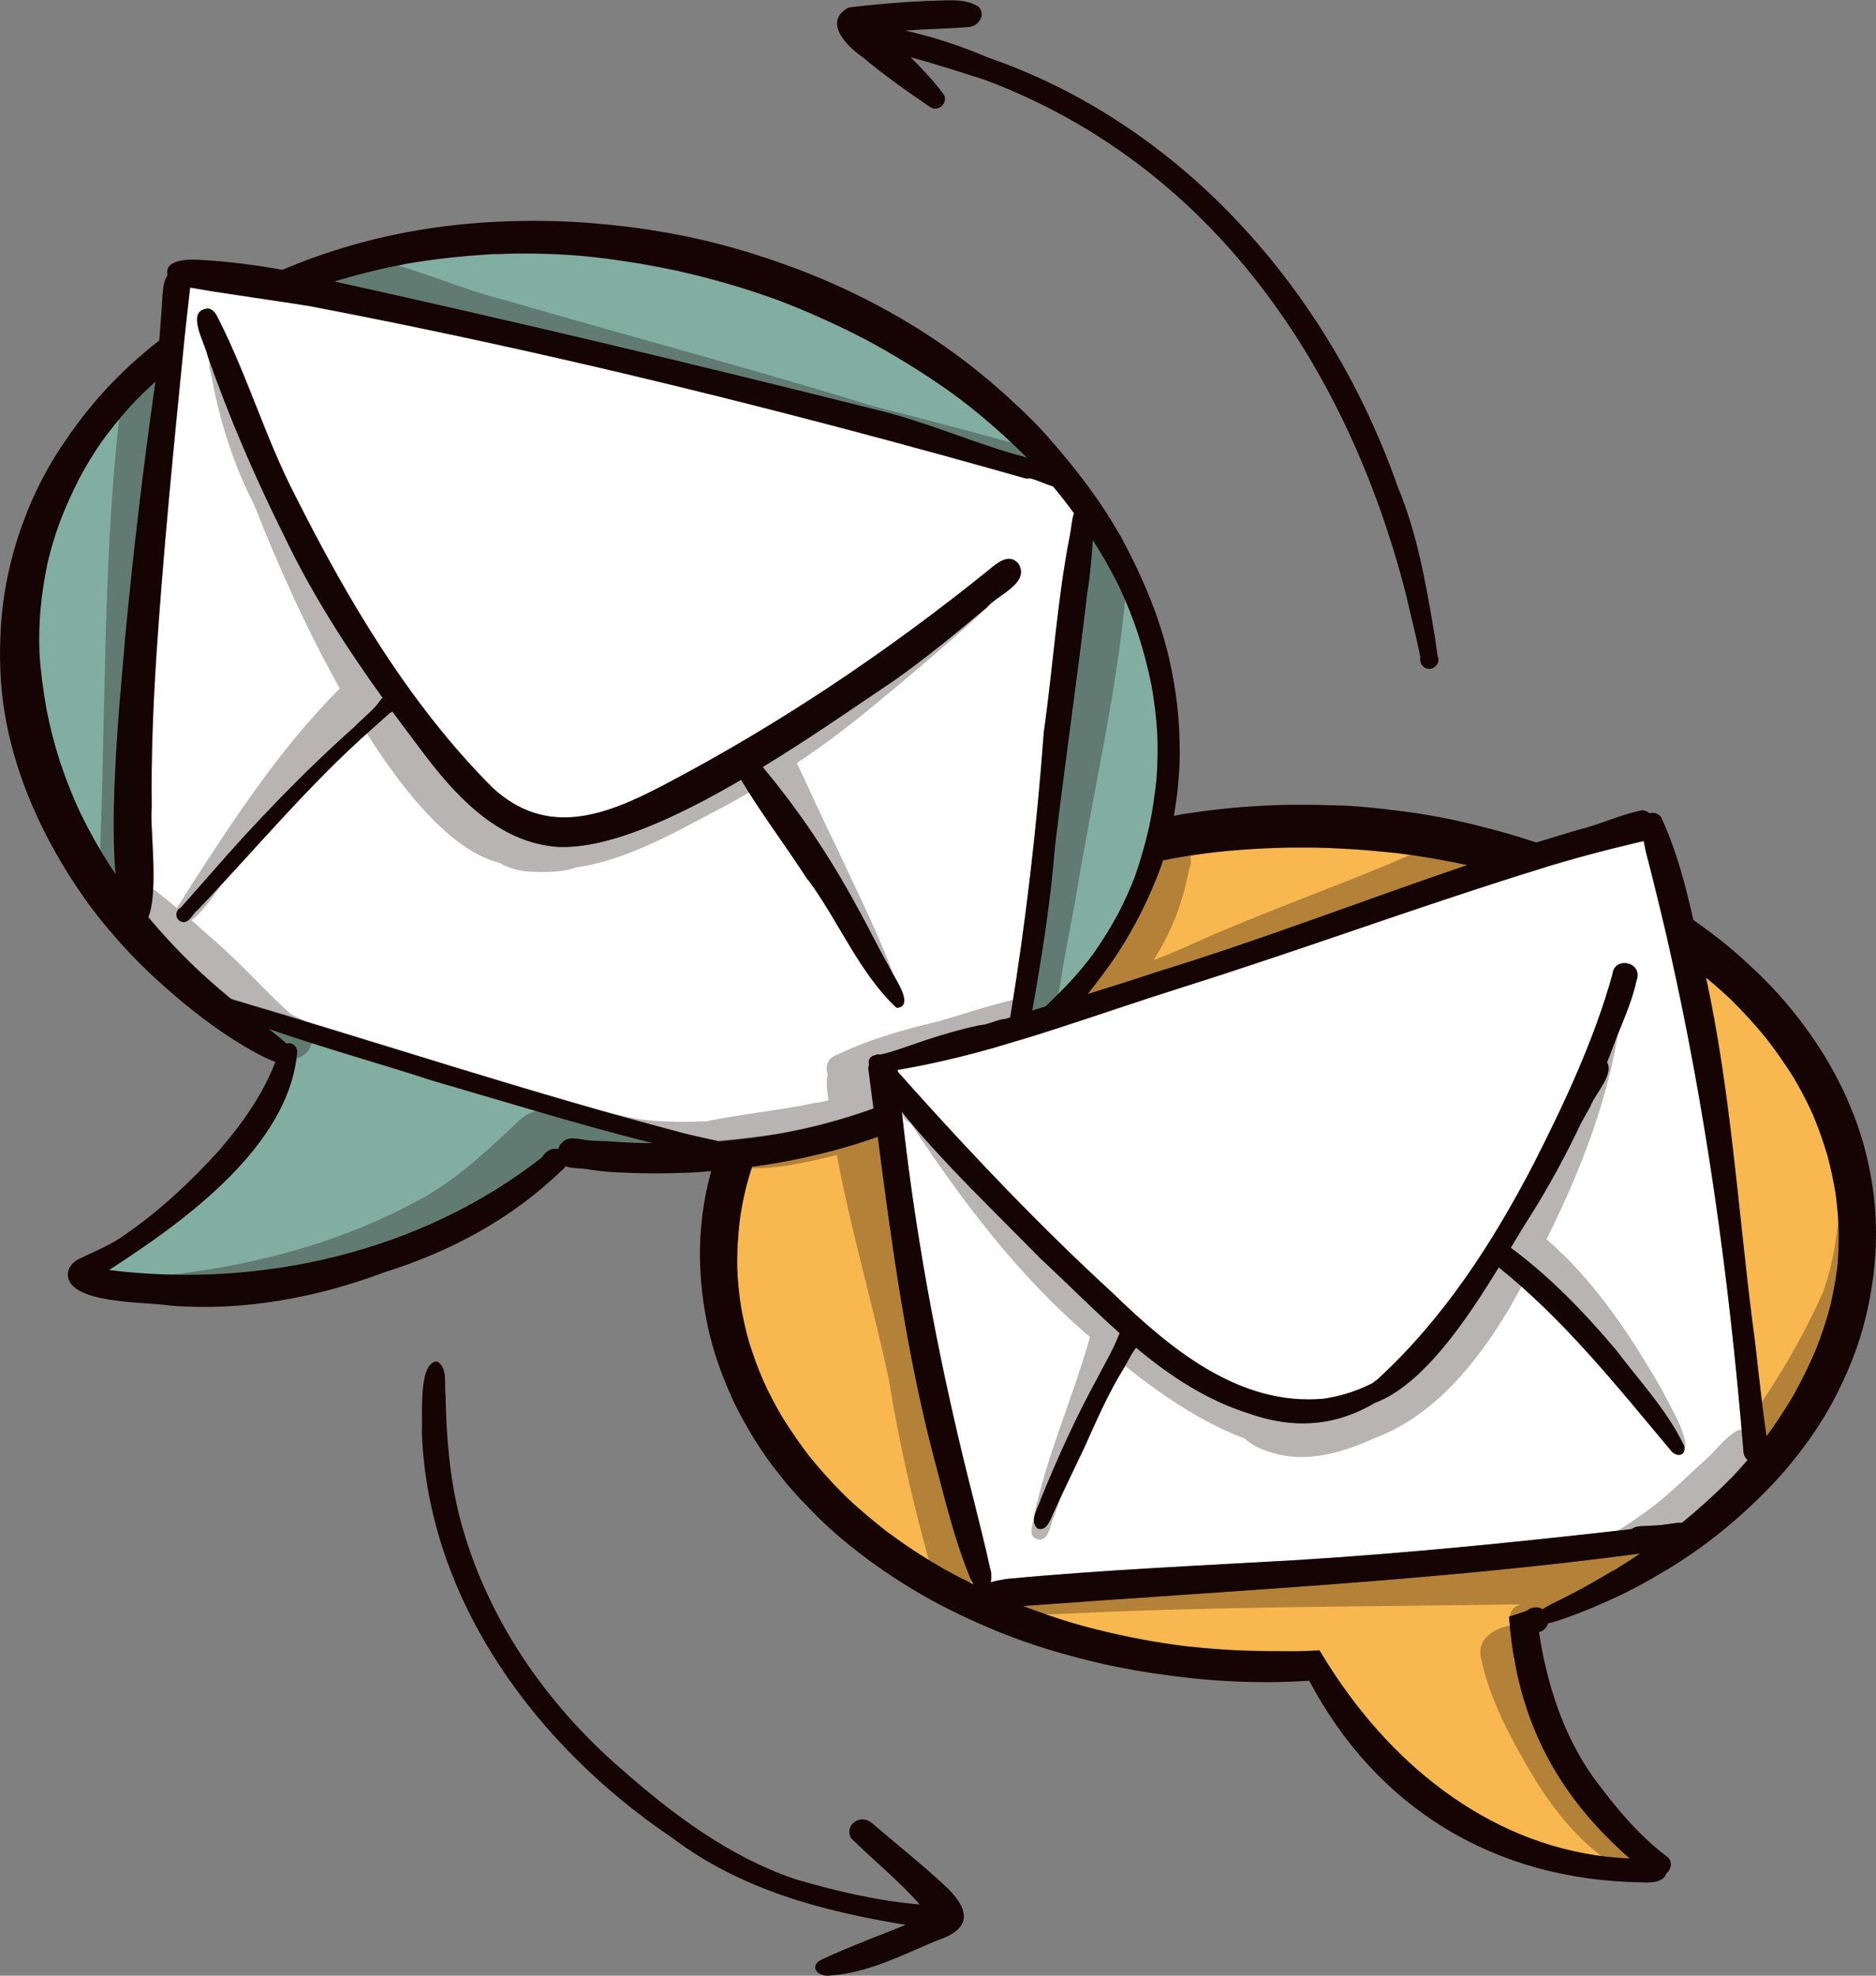
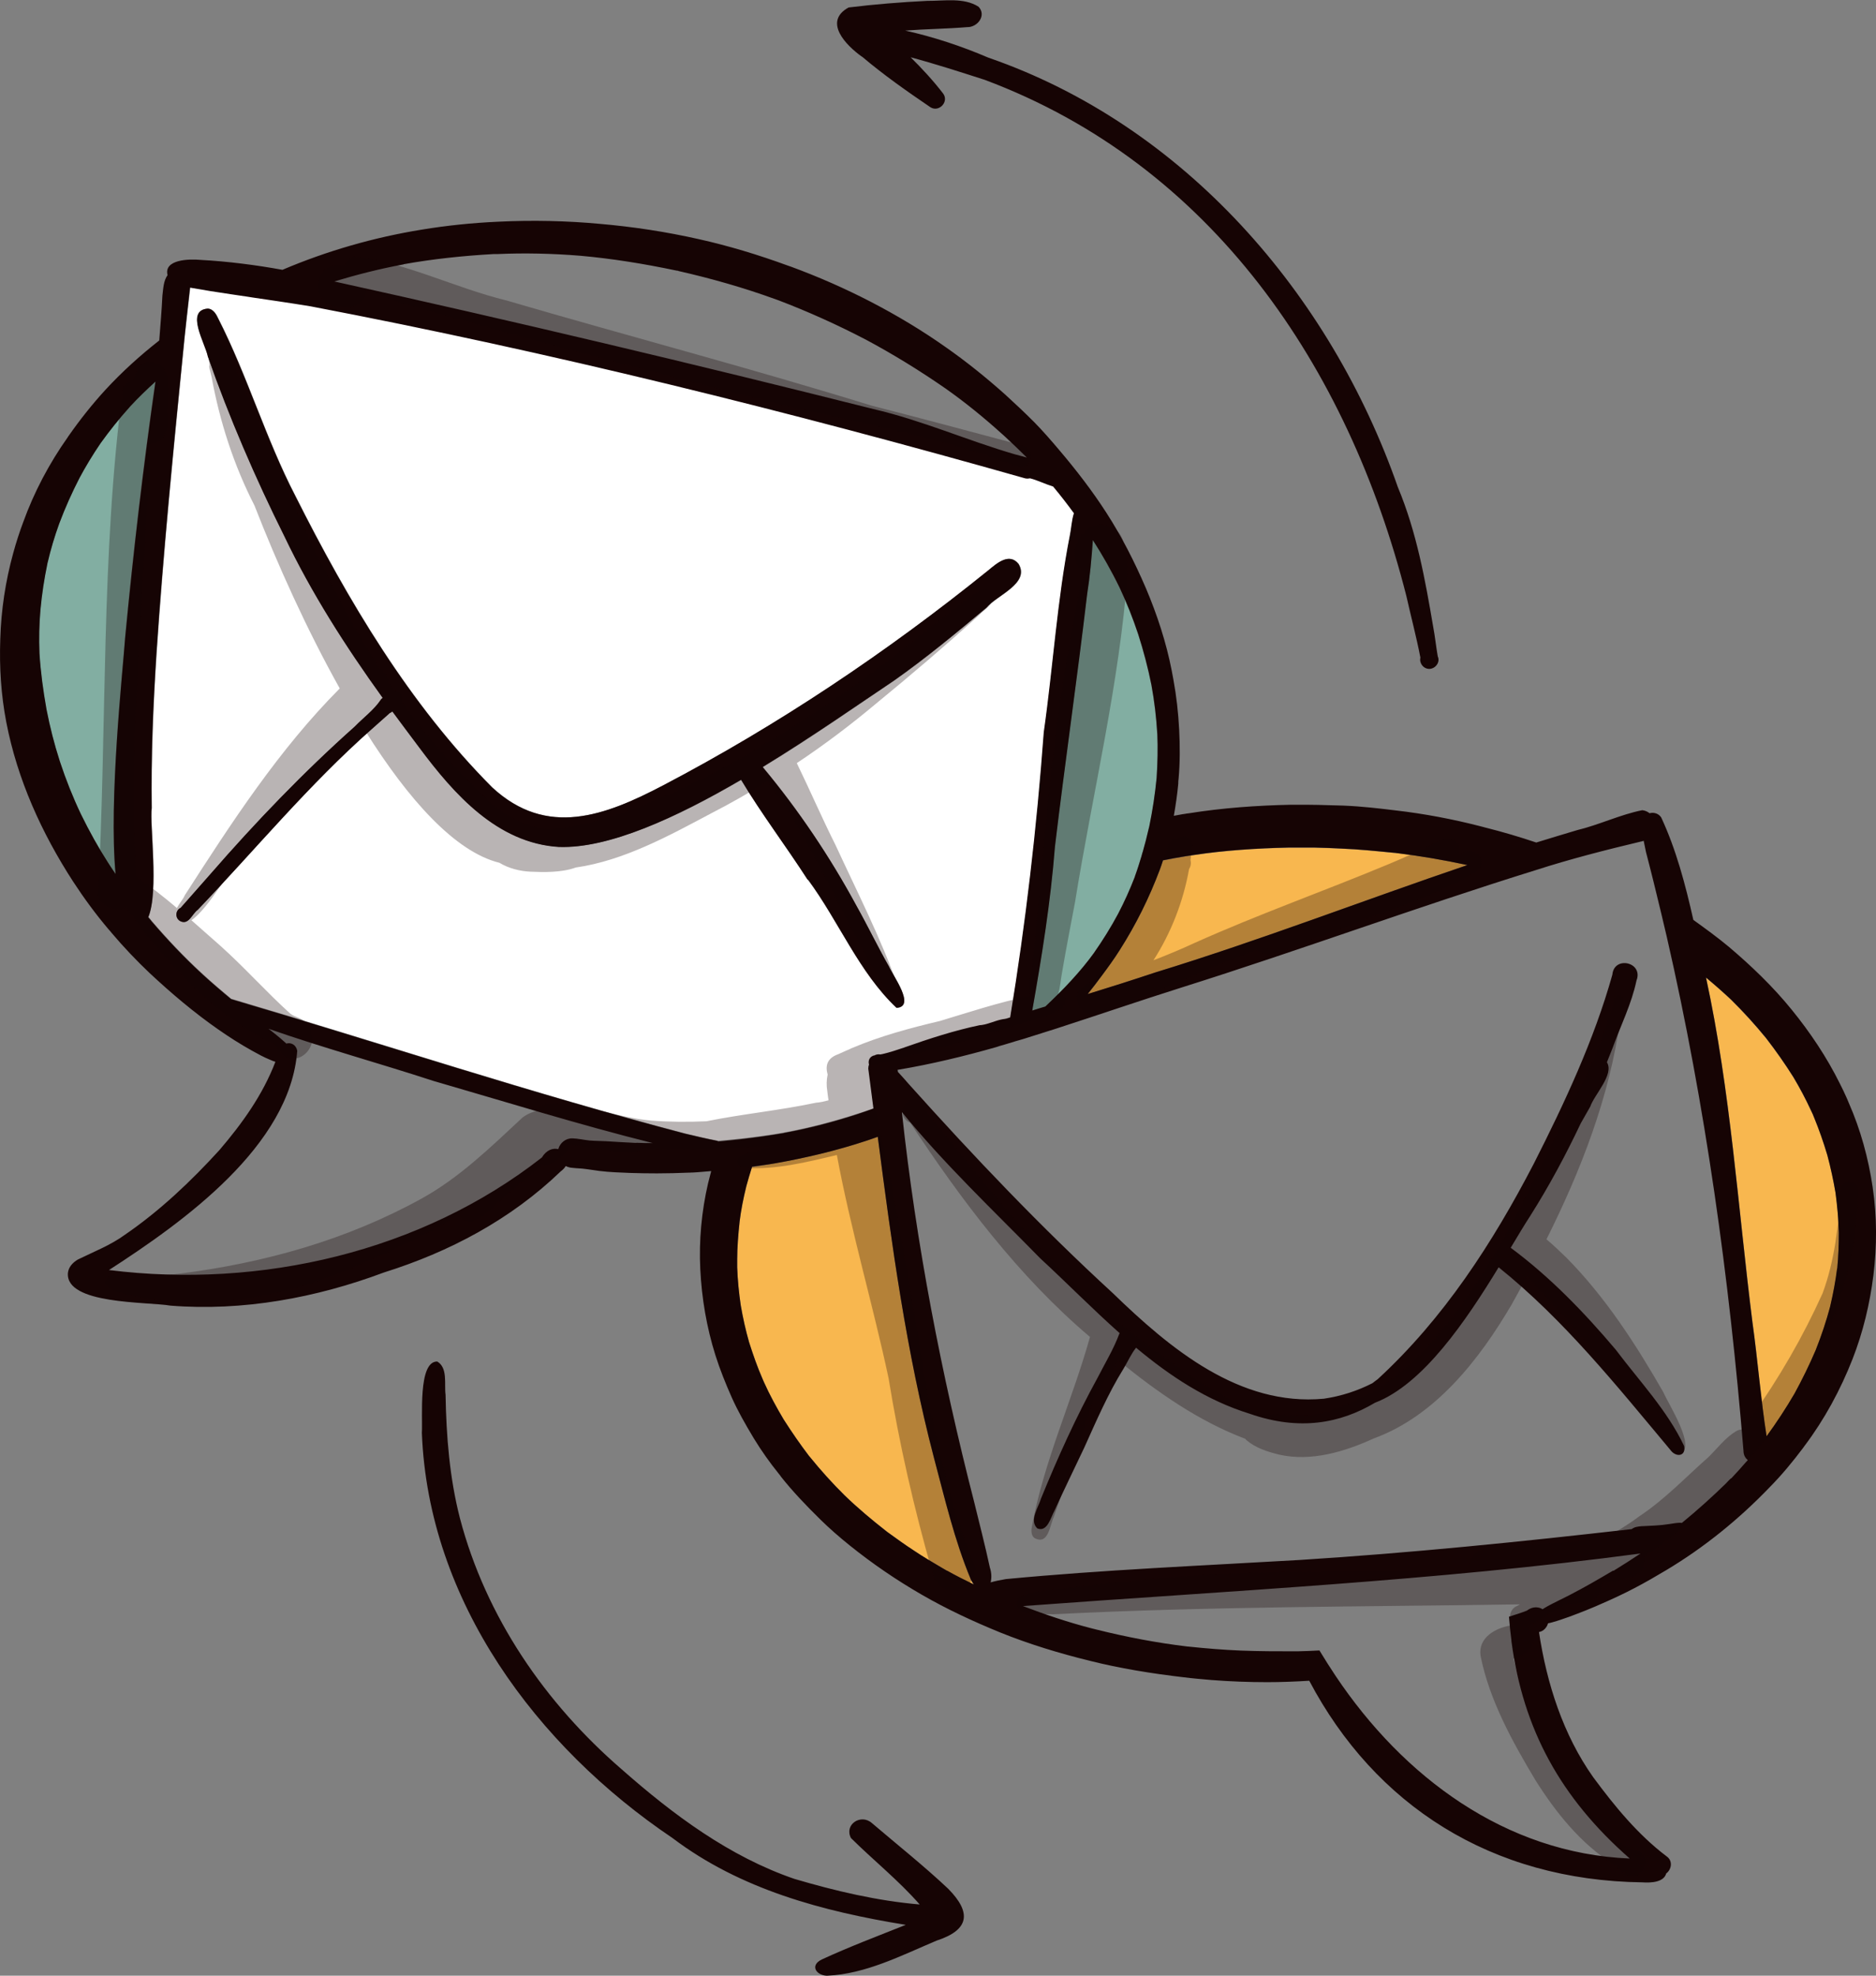
<svg xmlns="http://www.w3.org/2000/svg" id="Layer_1" viewBox="0 0 130.65 137.58">
  <rect x="0" y="0" width="130.65" height="137.58" fill="#808080" stroke="none" />
  <defs>
    <style>.cls-1{fill:#fff;}.cls-2,.cls-3{fill:#160404;}.cls-4{fill:#f8b74f;}.cls-5{fill:#82aea2;}.cls-3{opacity:.3;}</style>
  </defs>
-   <path class="cls-5" d="M45.48,79.62c-.39,0-.78-.02-1.17-.03-.7-.03-1.4-.08-2.1-.12-.38-.02-.77-.02-1.15-.05-.4-.04-.8-.14-1.2-.15-.47-.01-.88.31-1,.75-.37-.08-.81.07-1.12.59-8.4,6.58-19.62,9.16-30.15,7.84,5.18-3.35,12.61-8.64,13.12-15.26-.08-.44-.44-.6-.76-.5,0,0-.02-.02-.03-.03-.26-.24-.53-.47-.8-.68-.13-.1-.27-.21-.4-.31,3.78,1.32,7.67,2.39,11.47,3.62,5.09,1.47,10.17,3.06,15.31,4.34Z" />
  <path class="cls-5" d="M80.6,51.14c.04.95.02,1.99-.05,3.04-.09.98-.23,1.95-.42,2.91-.03.15-.06.3-.09.45,0,0-.03.12-.06.24-.12.54-.26,1.09-.42,1.63-.08.27-.16.54-.25.81,0,.02-.01.04-.02.06-.09.25-.17.5-.26.75v.02s-.02.03-.02.05c-.33.85-.71,1.7-1.15,2.54-.49.92-1.07,1.85-1.7,2.75-.44.61-.97,1.25-1.54,1.87-.58.64-1.19,1.24-1.81,1.84-.31.09-.62.18-.93.27.67-3.78,1.28-7.57,1.58-11.41.7-5.86,1.55-11.7,2.24-17.56.2-1.27.32-2.5.41-3.78.65,1,1.28,2.12,1.85,3.29.5,1.06.93,2.15,1.3,3.26.37,1.16.68,2.33.92,3.53.21,1.14.34,2.27.41,3.43Z" />
  <path class="cls-5" d="M9.05,28.31c.56-.61,1.15-1.19,1.76-1.74-.85,5.91-1.54,11.85-2.1,17.79-.18,2.51-1.15,11.34-.67,16.5-.12-.18-.25-.37-.37-.55,0-.01-.01-.02-.02-.03,0,0,0,0,0,0,0,0,0,0,0,0,0,0,0,0,0,0-.05-.08-.1-.16-.16-.25-.63-.98-1.28-2.14-1.87-3.35-.56-1.18-1.04-2.39-1.45-3.63l-.05-.16c-.33-1.02-.65-2.25-.89-3.49-.23-1.29-.41-2.6-.49-3.91-.04-1.02-.02-2.03.07-3.05.1-1.07.26-2.13.48-3.18v-.02s.01-.05.02-.07c.21-.9.48-1.81.81-2.72.41-1.09.88-2.14,1.41-3.17.4-.75.91-1.6,1.47-2.42.62-.86,1.28-1.69,1.99-2.48,0,0,.03-.03.06-.07,0,0,0,0,0,0t0,0Z" />
-   <path class="cls-5" d="M71.51,31.86c-.27-.08-.54-.14-.82-.21-3.34-.97-6.44-2.36-9.88-3.16-12.47-3.13-24.98-6.12-37.53-8.89,1.59-.48,3.2-.88,4.84-1.18,1.99-.36,4.14-.59,6.3-.71h.05s.04,0,.05,0c.05,0,.12,0,.19,0,1.8-.08,3.77-.04,5.72.12,2.23.2,4.44.56,6.63,1.02h.02s.05.02.08.02h.06s.02.02.03.02c2.29.52,4.58,1.17,6.8,1.98l.17.06c2.05.78,4.09,1.7,6.07,2.73,1.93,1.03,3.79,2.18,5.58,3.42,1.36.96,2.65,2.01,3.88,3.12.03.02.05.05.08.07.07.07.14.13.22.2.48.44.97.91,1.47,1.4Z" />
  <path class="cls-4" d="M67.59,109.98c.06.13.13.26.22.37-.63-.3-1.25-.63-1.86-.97-.04-.02-.21-.12-.38-.22-.64-.38-1.28-.75-1.9-1.17-.65-.42-1.27-.87-1.89-1.32-.02-.01-.03-.03-.05-.04-1.01-.79-1.99-1.61-2.91-2.5-.86-.85-1.67-1.75-2.43-2.69l-.02-.02s-.03-.04-.04-.05c-.6-.79-1.19-1.64-1.75-2.52-.5-.84-.97-1.7-1.37-2.59l-.1-.23c-.36-.82-.66-1.68-.94-2.56-.24-.84-.43-1.69-.58-2.56-.13-.88-.22-1.77-.25-2.66h0s0-.09,0-.12c0-.1,0-.28,0-.47,0-.76.07-1.68.17-2.61.09-.75.26-1.61.47-2.46.12-.45.25-.88.39-1.32.55-.08,1.11-.17,1.66-.27,2.03-.36,4.18-.86,6.27-1.55.28-.09.56-.19.83-.28.97,7.5,1.99,15,3.91,22.34.76,2.85,1.43,5.75,2.57,8.48Z" />
  <path class="cls-4" d="M97.31,59.41c1.56.19,3.21.47,4.88.83-7.25,2.46-14.4,5.23-21.74,7.48-1.56.52-3.12,1.02-4.69,1.5.33-.41.65-.83.96-1.26.44-.59.87-1.18,1.26-1.8,1.13-1.77,2.06-3.65,2.8-5.62.08-.21.15-.41.22-.62.53-.1,1.05-.2,1.58-.29.11-.02.23-.03.34-.05.09-.01.19-.03.28-.04,2.04-.31,4.28-.46,6.53-.51.61,0,1.22,0,1.83,0,.62.01,1.24.04,1.86.07,1.21.05,2.41.17,3.62.29.09,0,.18.02.27.03Z" />
  <path class="cls-4" d="M128.06,85.86c0,.83-.03,1.65-.11,2.48-.11.87-.27,1.73-.47,2.58h0s-.01.06-.02.09c-.26.98-.6,2-1,3.01-.44,1.03-.93,2.03-1.47,3.02-.6,1.03-1.25,2.03-1.96,3-.41-2.64-.61-5.32-.98-7.97-1.01-8-1.52-16.09-3.23-23.98.6.49,1.18,1.01,1.75,1.55.86.85,1.67,1.74,2.43,2.67.68.88,1.32,1.79,1.91,2.73.44.74.85,1.51,1.21,2.29.03.06.06.13.09.19.04.08.08.17.11.26h0s.02.04.03.07c.34.83.65,1.71.92,2.62.23.86.42,1.74.57,2.62.12.93.21,1.86.23,2.8Z" />
-   <path class="cls-4" d="M114.23,108.16c-.62.42-1.25.82-1.89,1.21-1.01.6-2.03,1.19-3.08,1.73-.5.26-1.01.49-1.5.76-.11.06-.22.13-.33.2-.14-.09-.31-.13-.48-.13-.04,0-.08,0-.11,0-.03,0-.06,0-.09.02-.1.02-.2.06-.29.12-.04.03-.08.05-.12.08-.41.16-.83.29-1.24.42.02.27.04.53.07.79,0,.07.01.13.02.19.02.24.05.47.09.71.8,6.17,3.45,10.94,8.25,15.16-8.6-.35-15.68-5.6-20.38-12.54-.1-.15-.21-.3-.31-.46-.12-.19-.25-.38-.37-.58-.09-.14-.18-.29-.27-.43-.03-.04-.05-.08-.07-.12-.08-.12-.15-.25-.23-.38h0c-.51.03-1.02.05-1.53.06-.06,0-.12,0-.19,0-.03,0-.07,0-.1,0-1.11,0-2.37,0-3.63-.05-1.23-.05-2.45-.15-3.68-.28h0s-.08,0-.11-.01c-2.08-.25-4.19-.65-6.27-1.17-.14-.03-.29-.07-.44-.11-1.55-.4-3.14-.93-4.72-1.53,14.31-1.06,28.75-1.75,43.03-3.65Z" />
  <path class="cls-1" d="M68.71,42.32c.71-.86,3.05-1.69,2.24-3.05-.66-.81-1.52-.04-2.11.45-7.05,5.69-14.61,10.76-22.64,14.97-4.03,2.11-8.1,3.67-11.91.14-5.76-5.78-10.05-13.02-13.71-20.3-2.07-3.99-3.33-8.35-5.37-12.35-.11-.23-.31-.66-.72-.69-1.59.12-.19,2.4,0,3.33,1.48,4.23,3.32,8.49,5.33,12.52,1.9,3.98,4.27,7.68,6.84,11.25-.05.04-.1.09-.14.15-.48.71-1.21,1.24-1.81,1.86-3.58,3.19-6.9,6.65-10.04,10.26-.69.79-1.37,1.55-2.08,2.35-.37.17-.4.72-.04.92.6.31.83-.5,1.23-.78,4.02-4.21,7.74-8.72,12.11-12.58.42-.37.85-.76,1.27-1.13.07-.02.12-.06.18-.09.63.85,1.26,1.69,1.9,2.53,2.4,3.22,5.41,6.62,9.69,6.89,3.48.12,8.19-2.03,12.69-4.66,1.43,2.39,3.11,4.57,4.65,6.96,2.14,2.88,3.56,6.46,6.17,8.92,1.36-.08-.27-2.25-.53-2.88-.79-1.39-1.48-2.83-2.26-4.22-1.85-3.41-4.02-6.68-6.52-9.67,3.51-2.14,6.79-4.45,9.14-6.02,2.23-1.57,4.34-3.32,6.43-5.07ZM74.82,35.72c-.16.47-.19,1.13-.28,1.52-.89,4.53-1.17,9.16-1.82,13.73-.49,6.65-1.25,13.28-2.34,19.86-2.48.75-4.94,1.51-7.38,2.35-.18.05-.56.21-.89.41-.58-.42-1.63-.08-1.61.8.12.93.25,1.85.36,2.78-.39.14-.79.28-1.18.4-1.54.5-3.23.95-4.95,1.27-.02,0-.08.01-.13.03-.46.08-.94.16-1.41.22-.17.03-.34.05-.52.07-.13.02-.26.04-.39.05-.26.03-.52.07-.79.09-.44.05-.88.09-1.32.13-.05,0-.11,0-.16.01-.77-.15-1.52-.32-2.29-.51-10.64-2.79-21.08-6.26-31.62-9.38-.66-.55-1.32-1.11-1.96-1.7-.02-.02-.09-.08-.15-.14-1.15-1.06-2.33-2.3-3.45-3.61l-.02-.03h0c-.05-.06-.1-.12-.15-.18,0-.01-.02-.02-.03-.04.74-1.78.08-6.5.24-7.6-.05-3.58.1-7.16.33-10.74.46-6.86,1.13-13.72,1.81-20.57.05-.49.1-.99.15-1.48.04-.38.08-.76.12-1.14.09-.78.18-1.55.27-2.33.94.17,1.89.32,2.84.46.31.05.63.09.95.14.11.02.23.04.35.05.69.1,1.38.2,2.07.31h0c.73.11,1.46.22,2.18.34,16.71,3.19,33.38,7.33,49.76,11.98.14.03.27.03.38,0,.5.14,1.03.4,1.54.56.02.01.03.02.05.02.5.6.98,1.21,1.43,1.84ZM0,0" />
-   <path class="cls-1" d="M121.41,100.99c0,.3.12.52.29.66-.37.43-.76.86-1.16,1.29h-.01s-.01.03-.02.03c-.04.04-.09.09-.14.14-.06.06-.11.12-.17.18-.92.9-1.96,1.85-3.06,2.75-.28-.05-.63.06-.9.08-.6.1-1.31.12-1.93.15-.24.02-.51.05-.68.21-7.7.88-15.37,1.66-23.12,2.14-6.84.4-13.63.68-20.45,1.33-.36.06-.72.12-1.07.22.09-.32.05-.73-.05-1.01-.32-1.53-.72-3.04-1.09-4.56-2.2-8.59-3.92-17.32-4.93-26.14-.03-.28-.07-.56-.09-.83,0-.07-.02-.14-.02-.21,2.95,3.62,6.38,6.85,9.64,10.19,1.84,1.7,3.64,3.53,5.53,5.22,0,.01-.01.03-.02.04-.39,1.06-.99,2.04-1.51,3.06-1.49,2.71-2.77,5.54-3.94,8.41-.18.62-.84,1.53-.26,2.08.71.28.95-.78,1.2-1.24.67-1.47,1.38-2.92,2.07-4.38.84-1.86,1.65-3.75,2.73-5.49.3-.49.51-1.03.88-1.47,2.37,1.98,4.93,3.67,7.93,4.61,3.41,1.19,6.24.69,8.66-.73,3.37-1.25,6.38-5.73,8.67-9.47,4.55,3.65,8.23,8.28,11.96,12.73.38.52,1.09.44.95-.28-1.17-2.48-3.13-4.54-4.77-6.72-2.19-2.59-4.57-5.08-7.31-7.09.49-.83.95-1.58,1.36-2.22,1.34-2.12,2.53-4.32,3.6-6.58,0,0,0,0,0,0,.19-.34.38-.68.57-1.03.28-.84,1.67-2.21,1.18-3.07.13-.34.27-.69.39-1.04.53-1.48,1.31-3.03,1.65-4.66.5-1.29-1.56-1.75-1.68-.41-1.27,4.54-3.33,8.94-5.48,13.16-2.86,5.51-6.27,10.78-10.87,15.01-.12.09-.24.19-.37.28,0,0,0,0,0,0-1.03.52-2.16.89-3.38,1.07-5.88.54-10.72-3.49-14.71-7.36-5-4.59-9.66-9.48-14.19-14.54-.25-.28-.51-.57-.76-.85,0-.05,0-.09-.02-.14,2.33-.39,4.63-.95,6.91-1.6.28-.08.56-.16.84-.25.06-.02.12-.03.19-.05.09-.03.19-.06.28-.09.09-.02.18-.05.26-.08.19-.06.39-.11.58-.17.02,0,.03,0,.04-.01,0,0,.01,0,.02,0,.63-.19,1.26-.39,1.89-.6h0c2.94-.95,5.87-1.97,8.82-2.9,7.78-2.45,15.3-5.2,23.08-7.67.5-.16,1-.32,1.51-.47.24-.08.48-.15.73-.23.24-.08.48-.15.73-.22.24-.07.48-.14.73-.21.24-.07.49-.14.73-.21,1.47-.41,2.95-.78,4.44-1.13.06,0,.12-.01.18-.03.05.25.1.51.15.76.28,1.04.54,2.09.8,3.14.15.62.3,1.23.45,1.85.14.59.27,1.17.4,1.76,0,.03.02.07.02.1h0c2.58,11.46,4.16,23.15,5.12,34.84Z" />
  <path class="cls-2" d="M11.91,90.93s-.02,0-.03,0c-.04,0-.08,0-.12,0h.15ZM130.42,82.68c-.3-2.02-.84-4.01-1.67-5.89-.03-.08-.07-.16-.1-.24-.03-.06-.05-.12-.08-.18-.13-.29-.27-.59-.42-.88-.92-1.86-2.07-3.58-3.38-5.19-1.3-1.6-2.79-3.03-4.36-4.36-.79-.66-1.62-1.26-2.45-1.86,0,0-.02-.01-.03-.02-.55-2.45-1.2-4.91-2.24-7.14-.19-.28-.52-.37-.81-.29-.14-.11-.31-.19-.51-.21-1.52.3-3,1.02-4.54,1.39-.95.28-1.89.57-2.84.86-1.16-.39-2.34-.74-3.54-1.04,0,0-.04,0-.07-.02-.02,0-.03,0-.04-.01-.11-.03-.23-.06-.35-.09-1.79-.46-3.81-.85-5.83-1.08-1.06-.13-2.33-.28-3.59-.33-1.16-.04-2.32-.07-3.49-.06-.02,0-.06,0-.1,0h-.08c-2.37.05-4.77.22-7.14.6-.07,0-.14.02-.21.03-.14.02-.28.04-.42.07-.12.02-.26.05-.38.07.13-.75.24-1.49.31-2.25,0-.02,0-.06,0-.1,0-.06.01-.14.02-.22.1-1.11.1-2.29.04-3.45-.06-1.16-.19-2.32-.4-3.46-.04-.19-.08-.42-.12-.64-.38-1.96-1.02-3.9-1.8-5.74-.78-1.81-1.67-3.57-2.74-5.23-.99-1.54-2.12-3-3.3-4.39-.55-.65-1.13-1.32-1.75-1.95-.65-.65-1.32-1.28-2-1.9-1.32-1.18-2.71-2.3-4.17-3.32-1.6-1.13-3.36-2.19-5.19-3.14-1.8-.93-3.64-1.74-5.54-2.44-.06-.02-.16-.06-.26-.09-2.02-.74-4.09-1.37-6.2-1.84-2.27-.51-4.56-.86-6.87-1.06-2.25-.21-4.68-.27-7.1-.15-1.77.08-3.54.26-5.3.55-3.33.54-6.61,1.48-9.71,2.8-1.8-.33-3.82-.59-5.69-.69-.82-.08-2.59-.03-2.31,1.06-.29.4-.3.96-.36,1.43-.05,1.05-.14,2.08-.22,3.12-1.34,1.05-2.61,2.2-3.76,3.45-.89.97-1.75,2.05-2.54,3.18h0s-.03.04-.05.07c0,0-.02.03-.03.05-1.28,1.81-2.34,3.81-3.1,5.92-.23.61-.48,1.37-.69,2.14-.54,1.96-.84,3.95-.9,5.98-.07,1.95.05,3.88.42,5.8.77,3.98,2.46,7.71,4.66,11.1.75,1.15,1.58,2.28,2.49,3.35,0,.01.02.02.03.03,0,0,.04.05.07.08h0s.05.06.08.1h0c.83.98,1.72,1.92,2.65,2.8,1.51,1.41,3.08,2.74,4.77,3.92.76.53,1.54,1.03,2.35,1.48.41.23.83.46,1.27.64.11.05.24.1.37.14-.88,2.3-2.3,4.28-3.9,6.15-1.98,2.17-4.14,4.22-6.56,5.88-.99.73-2.2,1.2-3.3,1.74-.35.21-.64.51-.69.93-.18,2.21,5.52,2,7.15,2.28,5.02.4,10.14-.54,14.86-2.31,4.56-1.43,8.82-3.68,12.31-7.04.16-.12.27-.24.35-.37.09.04.18.08.28.1.14.03.31.03.46.05.08,0,.26.02.43.03.39.04.78.11,1.17.16.72.09,1.44.11,2.16.14.62.02,1.23.03,1.85.03.73,0,1.45-.02,2.18-.05.07,0,.15,0,.23-.01,0,0,.05,0,.09,0h0c.43-.02.85-.07,1.28-.1-.07.29-.15.57-.22.86-.45,1.94-.64,3.98-.54,5.97.1,2.03.44,4.04,1.05,5.98.32,1.01.71,1.98,1.14,2.95.43.96.95,1.87,1.49,2.77,0,0,.03.05.06.1.52.85,1.1,1.67,1.73,2.45.05.06.1.12.15.2.78.99,1.75,2.01,2.76,3,.62.61,1.31,1.21,2.03,1.79,1.58,1.27,3.25,2.41,5,3.42,1.76,1.02,3.6,1.87,5.48,2.64,2.01.81,4.11,1.45,6.23,1.97,2.06.52,4.31.89,6.56,1.15.61.08,1.27.13,1.92.19,1.29.1,2.59.15,3.88.15.98,0,1.95-.04,2.93-.1,4.58,8.67,12.67,13.9,23.2,14.04.6.04,1.49,0,1.66-.62.37-.27.48-.88.03-1.19-2-1.51-3.62-3.49-5.12-5.52-2.08-2.94-3.23-6.5-3.77-10.1.32-.06.55-.32.63-.61.1-.02.21-.04.3-.07.4-.11.8-.25,1.19-.39.78-.29,1.55-.59,2.3-.93.69-.3,1.47-.66,2.23-1.06.75-.39,1.49-.82,2.21-1.25,2.64-1.58,5.06-3.54,7.21-5.78.83-.84,1.6-1.77,2.32-2.73l.1-.14c1.38-1.83,2.5-3.89,3.35-6.06.73-1.87,1.2-3.83,1.45-5.83.25-2.03.25-4.09-.05-6.11ZM80.98,59.91c.53-.11,1.07-.2,1.6-.29.11-.02.23-.03.34-.05.09-.01.19-.03.28-.04,2.04-.31,4.28-.46,6.53-.51.61,0,1.22,0,1.83,0,.62.01,1.24.04,1.86.07,1.21.05,2.41.17,3.62.29.09,0,.18.02.27.03,1.56.19,3.21.47,4.88.83-7.25,2.46-14.4,5.23-21.74,7.48-1.56.52-3.13,1.02-4.7,1.5.33-.41.65-.83.97-1.26.44-.59.87-1.18,1.26-1.8,1.13-1.77,2.06-3.65,2.8-5.62.08-.2.14-.41.21-.62ZM76.11,37.61c.65,1.01,1.29,2.13,1.86,3.3.5,1.06.93,2.15,1.3,3.26.37,1.16.68,2.33.92,3.53.21,1.14.34,2.27.41,3.43.04.95.02,1.99-.05,3.04-.11,1.13-.28,2.25-.51,3.37,0,0-.03.12-.06.24-.11.49-.24.99-.38,1.48-.04.13-.08.25-.11.38-.14.46-.28.92-.45,1.38v.02s-.02.03-.02.05c-.33.85-.71,1.7-1.15,2.54-.49.92-1.07,1.85-1.7,2.75-.44.61-.97,1.25-1.54,1.87-.58.64-1.2,1.24-1.83,1.84-.3.09-.61.18-.91.28.67-3.78,1.28-7.57,1.58-11.41.7-5.86,1.55-11.7,2.24-17.56.2-1.27.31-2.52.4-3.79ZM28.11,18.4c1.99-.36,4.14-.59,6.3-.71h.05s.04,0,.05,0c.05,0,.12,0,.19,0,1.8-.08,3.77-.04,5.72.12,2.23.2,4.44.56,6.63,1.02h.02s.05.02.08.02h.06s.02.02.03.02c2.29.52,4.58,1.17,6.8,1.98l.17.06c2.05.78,4.09,1.7,6.07,2.73,1.93,1.03,3.79,2.18,5.58,3.42,1.36.96,2.65,2.01,3.88,3.12.03.02.05.05.08.07.07.07.14.13.22.2.48.44.97.92,1.47,1.41-.27-.08-.54-.14-.82-.22-3.34-.97-6.44-2.36-9.88-3.16-12.46-3.13-24.98-6.11-37.53-8.88,1.59-.48,3.2-.89,4.83-1.19ZM8.72,44.36c-.18,2.52-1.15,11.34-.67,16.5-.12-.18-.25-.36-.37-.55,0-.01-.01-.02-.02-.03,0,0,0,0,0,0,0,0,0,0,0,0,0,0,0,0,0,0-.05-.08-.1-.16-.16-.25-.63-.98-1.28-2.14-1.87-3.35-.56-1.18-1.04-2.39-1.45-3.63l-.05-.16c-.33-1.02-.65-2.25-.89-3.49-.23-1.29-.41-2.6-.49-3.91-.04-1.02-.02-2.03.07-3.05.1-1.07.26-2.13.48-3.18v-.02s.01-.05.02-.07c.21-.9.48-1.81.81-2.72.41-1.09.88-2.14,1.41-3.17.4-.75.91-1.6,1.47-2.42.62-.86,1.28-1.69,1.99-2.48,0,0,.03-.03.06-.07,0,0,0,0,0,0t0,0c.56-.61,1.16-1.18,1.77-1.74-.85,5.91-1.54,11.85-2.11,17.79ZM44.31,79.59c-.7-.03-1.4-.08-2.1-.12-.38-.02-.77-.02-1.15-.05-.4-.04-.8-.14-1.2-.15-.47-.01-.86.32-.98.75-.37-.09-.82.05-1.14.58-8.4,6.58-19.61,9.16-30.15,7.84,5.18-3.35,12.61-8.64,13.11-15.26-.08-.44-.44-.6-.76-.51,0,0-.02-.02-.03-.03-.26-.24-.53-.47-.8-.68-.13-.11-.27-.21-.41-.32,3.78,1.32,7.68,2.39,11.48,3.63,5.08,1.47,10.15,3.05,15.28,4.33-.38,0-.77,0-1.15-.02ZM50.01,79.46c-.77-.15-1.52-.33-2.29-.51-10.63-2.79-21.08-6.26-31.62-9.37-.67-.55-1.33-1.12-1.97-1.7-.02-.02-.09-.08-.15-.14-1.15-1.06-2.33-2.3-3.45-3.61l-.02-.03h0c-.05-.06-.1-.12-.15-.18-.01-.01-.02-.03-.04-.04.75-1.78.09-6.49.24-7.59-.05-3.58.1-7.16.33-10.74.48-7.26,1.21-14.52,1.93-21.76,0-.1.02-.2.03-.29,0,0,0-.02,0-.03.12-1.15.26-2.29.38-3.44.94.17,1.9.32,2.85.46,0,0,0,0,0,0,.38.06.77.11,1.15.17.13.02.25.04.38.06.61.09,1.22.18,1.83.27,0,0,0,0,0,0,.73.11,1.45.22,2.18.34,16.72,3.19,33.38,7.33,49.77,11.98.13.03.24.02.35,0,.51.13,1.05.4,1.57.56.01,0,.03,0,.04.02.5.6.98,1.22,1.44,1.85-.16.48-.19,1.12-.28,1.52-.89,4.53-1.17,9.16-1.82,13.73-.49,6.65-1.26,13.29-2.34,19.87-.1.03-.19.06-.29.09-.46.01-1.06.3-1.53.4,0,0,0,0-.01,0-.1.02-.2.04-.29.04-1.77.37-3.52.94-5.25,1.55.02,0,.03,0,.04-.01-.53.18-1.05.35-1.59.48-.04,0-.08.01-.12.02-.15-.03-.3,0-.42.07-.03,0-.06,0-.09.02-.27.11-.35.38-.28.61-.03.09-.05.18-.05.29.12.92.24,1.85.36,2.78-.39.14-.79.28-1.18.41-1.54.5-3.23.95-4.95,1.27-.02,0-.08.01-.13.03-.46.08-.94.15-1.41.22,0,0,0,0,0,0-.56.08-1.13.15-1.7.22-.49.05-.98.1-1.48.15ZM65.95,109.38s-.21-.12-.38-.22c-.64-.38-1.28-.75-1.9-1.17-.65-.42-1.27-.87-1.89-1.32-.02-.01-.03-.03-.05-.04-1.01-.79-1.99-1.61-2.91-2.5-.86-.85-1.67-1.75-2.43-2.69l-.02-.02s-.03-.04-.04-.05c-.6-.79-1.19-1.64-1.75-2.52-.5-.84-.97-1.7-1.37-2.59l-.1-.23c-.36-.82-.66-1.68-.94-2.56-.24-.84-.43-1.69-.58-2.56-.13-.88-.22-1.77-.25-2.66h0s0-.09,0-.12c0-.1,0-.28,0-.47,0-.76.07-1.68.17-2.61.09-.75.26-1.61.47-2.46.12-.45.26-.9.4-1.35.55-.08,1.1-.14,1.65-.24,2.03-.36,4.18-.86,6.27-1.55.28-.09.55-.19.83-.29.97,7.5,1.99,15.01,3.91,22.34.76,2.85,1.43,5.75,2.57,8.48.06.12.13.24.21.35-.62-.3-1.25-.61-1.85-.95ZM112.34,109.37c-1.01.6-2.03,1.19-3.08,1.73-.5.26-1.01.49-1.5.76-.11.06-.22.13-.33.2-.28-.18-.66-.18-.98.02-.04.03-.08.05-.12.08-.41.16-.83.29-1.24.42.04.56.1,1.11.17,1.65,0,.02,0,.03,0,.05,0,0,0,0,0,0,.81,6.16,3.44,10.93,8.24,15.14-8.66-.36-15.78-5.69-20.48-12.71-.39-.59-.77-1.18-1.13-1.78,0,0,0,0,0,0,0,0,0,0,0,0-.51.03-1.02.05-1.53.06-.08,0-.19,0-.29,0-1.11,0-2.37,0-3.63-.05-1.23-.05-2.45-.15-3.68-.28h0s-.08,0-.11-.01c-2.08-.25-4.19-.65-6.27-1.17-.14-.03-.29-.07-.44-.11-1.54-.4-3.13-.93-4.7-1.53,14.3-1.06,28.74-1.76,43.01-3.66-.62.41-1.25.82-1.89,1.21ZM120.54,102.95h-.01s-.01.03-.02.03c-.04.04-.09.09-.14.14-.06.06-.11.12-.17.18-.92.9-1.97,1.85-3.07,2.75-.28-.04-.62.05-.89.08-.6.1-1.31.12-1.93.15-.23.02-.49.05-.67.2-7.7.88-15.38,1.66-23.13,2.15-6.84.4-13.62.68-20.45,1.33-.36.06-.72.13-1.07.23.09-.33.05-.74-.05-1.02-.33-1.53-.72-3.04-1.09-4.55-2.29-8.92-4.05-18.01-5.04-27.18,2.95,3.62,6.37,6.85,9.63,10.18,1.84,1.7,3.64,3.53,5.54,5.22,0,.01-.02.02-.03.04-.39,1.06-.99,2.04-1.51,3.06-1.49,2.71-2.77,5.54-3.94,8.41-.18.62-.84,1.53-.26,2.08.71.29.94-.78,1.2-1.24.67-1.47,1.38-2.92,2.07-4.38.84-1.86,1.65-3.75,2.73-5.49.3-.49.52-1.02.88-1.47,2.37,1.98,4.92,3.67,7.92,4.6,3.44,1.2,6.28.68,8.72-.77,3.35-1.28,6.34-5.71,8.61-9.43,4.55,3.65,8.24,8.27,11.97,12.73.38.52,1.09.44.95-.28-1.17-2.48-3.13-4.54-4.77-6.72-2.19-2.59-4.58-5.07-7.31-7.09.49-.82.95-1.59,1.36-2.22,1.31-2.07,2.47-4.23,3.52-6.45.22-.39.44-.78.66-1.16.29-.85,1.68-2.23,1.16-3.09.13-.34.28-.68.41-1.03.53-1.48,1.31-3.03,1.65-4.66.5-1.28-1.56-1.75-1.68-.41-1.27,4.54-3.33,8.94-5.47,13.16-2.86,5.51-6.27,10.78-10.87,15.01-.12.09-.25.18-.37.28-1.04.53-2.16.9-3.38,1.08-5.88.55-10.72-3.49-14.71-7.36-5-4.59-9.66-9.49-14.19-14.54-.25-.29-.51-.58-.77-.86,0-.05-.01-.1-.02-.14,2.34-.39,4.65-.95,6.93-1.6,0,0,0,0-.01,0,.05-.01.1-.03.15-.05.29-.08.58-.17.88-.26,0,0,0,0,0,0,.18-.06.36-.11.54-.16.21-.06.41-.12.62-.19,0,0,0,0,0,0,.51-.16,1.02-.32,1.52-.48.13-.04.25-.08.38-.12,0,0,0,0,0,0,2.94-.95,5.87-1.96,8.82-2.89,8.29-2.61,16.26-5.56,24.59-8.15,2.42-.78,4.88-1.41,7.36-2,.06,0,.12-.04.18-.05.05.26.11.52.16.78.37,1.41.72,2.84,1.06,4.26.13.55.26,1.1.39,1.65,2.7,11.76,4.35,23.76,5.34,35.77,0,.3.12.52.3.66-.37.43-.76.87-1.16,1.29ZM127.94,88.33c-.11.87-.27,1.73-.47,2.58h0s-.01.06-.02.09c-.26.98-.6,2-1,3.01-.44,1.03-.93,2.03-1.47,3.02-.6,1.03-1.25,2.02-1.95,2.98-.41-2.64-.62-5.31-.99-7.96-1.01-8-1.52-16.08-3.23-23.98.6.5,1.18,1.01,1.75,1.54.86.85,1.67,1.74,2.43,2.67.68.88,1.32,1.79,1.91,2.73.44.74.85,1.51,1.21,2.29.03.06.06.13.09.19.04.08.08.17.11.26h0s.02.04.03.07c.34.83.65,1.71.92,2.62.23.86.42,1.74.57,2.62.12.93.21,1.86.23,2.8,0,.83-.03,1.65-.11,2.48ZM56.28,61.26c2.13,2.88,3.55,6.47,6.16,8.92,1.36-.08-.26-2.25-.53-2.88-.79-1.39-1.48-2.83-2.26-4.22-1.85-3.42-4.04-6.67-6.54-9.67,3.51-2.14,6.8-4.45,9.15-6.02,2.23-1.57,4.34-3.32,6.43-5.07.71-.86,3.05-1.69,2.24-3.05-.65-.81-1.52-.04-2.11.45-7.05,5.69-14.61,10.76-22.64,14.97-4.03,2.11-8.1,3.67-11.91.14-5.76-5.78-10.05-13.02-13.71-20.3-2.07-3.99-3.33-8.35-5.37-12.35-.11-.23-.31-.66-.72-.69-1.59.12-.19,2.4,0,3.33,1.48,4.23,3.32,8.49,5.33,12.52,1.9,3.98,4.27,7.68,6.85,11.26-.05.04-.11.08-.14.14-.48.71-1.21,1.24-1.81,1.86-3.58,3.19-6.9,6.65-10.04,10.26-.69.79-1.37,1.55-2.08,2.36-.38.17-.4.72-.04.92.6.32.83-.5,1.23-.78,4.02-4.21,7.74-8.72,12.11-12.58.42-.37.85-.75,1.27-1.13.07-.02.12-.07.17-.11.63.85,1.26,1.7,1.9,2.55,2.4,3.22,5.41,6.62,9.69,6.89,3.49.13,8.2-2.05,12.7-4.68,1.43,2.39,3.1,4.58,4.64,6.97ZM60.72,126.95c-.76-.67-1.94.09-1.46,1.04,1.55,1.54,3.31,2.94,4.79,4.63-2.95-.25-5.87-.94-8.72-1.78-4.53-1.55-8.46-4.48-12.02-7.62-5.33-4.6-9.47-10.61-11.28-17.5-.72-2.8-.95-5.71-1-8.6-.1-.74.17-1.87-.58-2.31-1.35-.02-1,3.9-1.07,4.97.45,11.71,7.99,21.84,17.45,28.21,4.74,3.59,10.47,5.11,16.25,6.05-1.96.78-3.94,1.53-5.85,2.41-.9.44-.32,1.18.47,1.13h-.08c2.66-.12,5.14-1.4,7.6-2.44,2.27-.74,2.48-1.93.81-3.62-1.7-1.6-3.54-3.06-5.31-4.57ZM60.03,3.94c1.51,1.28,3.11,2.4,4.77,3.53.6.37,1.31-.39.88-.96-.7-.91-1.46-1.73-2.26-2.52,1.72.46,3.48,1.03,5.16,1.57,15.82,5.92,25.3,19.98,29.36,35.93.32,1.43.7,2.85.98,4.3-.09.39.2.78.61.79.43,0,.79-.46.6-.87-.12-.68-.19-1.39-.32-2.07-.56-3.29-1.15-6.58-2.46-9.72-4.7-13.45-14.87-25.19-28.53-29.91-1.87-.8-3.8-1.44-5.78-1.88,1.43-.11,2.86-.12,4.31-.24.73.02,1.37-.82.8-1.42-1.02-.66-2.4-.4-3.57-.41-1.82.09-3.69.24-5.48.46-1.8.99-.17,2.65.93,3.43Z" />
  <path class="cls-3" d="M64.8,98.19c-1.25-7.15-2.23-14.31-3.95-21.38.03-.11.04-.24.02-.38-.07-.73-.25-1.45-.31-2.17,3.19-.87,6.33-1.58,9.51-2.66,1.05-.33,2.08-.57,3.12-.99.4-.17,1-.39,1.02-.9.01-.27-.19-.42-.52-.49.15-.45.18-1.01.27-1.48.28-1.65.6-3.29.91-4.93,1.23-7.64,3.09-15.2,3.66-22.93,0-.52.11-1.19-.28-1.59.06-.59-.14-1.18-.74-1.53-1.89-1.19-3.71,2.02-1.97,3.13-.54,1.61-.76,3.37-1.07,5.01-1.32,7.22-1.82,14.86-2.56,22.21-.06.59-.4,1.61-.12,2.24-2.03.37-4.82,1.3-6.34,1.75-2.08.49-4.15,1.05-6.11,1.88-.05.02-.1.04-.15.07-.27.12-.54.23-.81.36-.74.26-.93.76-.74,1.41-.08.37-.09.77-.03,1.12.02.23.06.45.09.68-.29.08-.59.15-.88.17-2.49.53-5.1.78-7.62,1.29-1.3.06-2.61.05-3.88-.05-2.39-.22-4.67-1.2-7.08-1.2-.33-.02-.61.2-.73.49-.39.09-.77.24-1.12.5-2.19,2.04-4.4,4.2-7.04,5.65-5.22,2.88-10.95,4.48-16.9,5.23-1.6.19-3.14-.02-4.76.06-1.53,1.09,1.89,1.55,2.58,1.65,0,0-.02,0-.02,0,4.79.79,9.64-.18,14.08-2.02-.02,0-.04.02-.07.02,2.57-1.08,5.23-2.27,7.65-3.78.02.04.03.07.06.11,1.15,1.25,2.85-1.37,3.87-1.97.66-.54,1.27-1.14,1.94-1.66.53.13,1.11-.39,1.54-.73.23-.2.31-.43.3-.66.94.09,1.87.24,2.89.42.58.06,1.7.39,2.19-.16.47.03.94.06,1.41.06.88.03,1.76.01,2.64-.02.76,0,1.51-.03,2.25-.09.95-.05,1.89-.09,2.84-.12-.6.16-1.2.32-1.8.5-.78.11-1.09.93-.13,1.02,2.15.13,4.27-.4,6.37-.9.97,5.22,2.49,10.34,3.6,15.53.74,4.56,1.77,9.06,3.04,13.5.05.22.13.61.46.9,1.3,1.24,3.19-.44,2.28-1.9-1.33-3.26-2.09-6.8-2.86-10.23ZM76.17,68.32s-.02.03-.04.05c-.74.18-1.38.75-1.08,1.58.8,1.6,2.59-.03,3.78-.25,2.93-1.05,5.73-2.49,8.67-3.55.97.98,3.48-.79,4.66-1,3.57-1.49,7.45-2.49,10.75-4.51,0,0,0,0,0,0,.24-.26.34-.63.16-.96-.17-.32-.53-.48-.88-.41-.21.05-.4.13-.61.19.05-.11.08-.23.09-.35-.09-.81-1.05-.81-1.6-.48-1.12.57-2.26,1.09-3.42,1.57-4.46,1.86-9.04,3.48-13.45,5.46-.95.44-1.88.83-2.87,1.21,1.23-1.91,2.08-4.1,2.48-6.35.13-.21.15-.43.1-.64.03-.25.07-.5.09-.75.22-.43-.16-.97-.63-.91-.16.02-.3.1-.41.21-.04,0-.08-.02-.13-.02-.15,0-.3.12-.38.24-.22.56-.45,1.12-.67,1.68-.92,1.42-1.65,3.01-2.55,4.45-.67,1.18-1.31,2.4-2.07,3.52ZM73.42,112.41s-.04,0-.05,0c-.02,0-.04,0-.05,0,0,0,.11,0,.11,0ZM95.58,96.94c-1.31.65-2.65,1.35-4.11,1.57-1.21.11-2.51-.09-3.78-.04-1.25-.53-2.45-1.24-3.59-1.93-2.09-1.32-4.16-2.82-6.13-4.42.02-.41-.26-.84-.69-.93-.15-.03-.29-.02-.42.02-.91-.77-1.79-1.56-2.63-2.37-3.46-3.58-6.52-7.54-9.69-11.38.08-.78-.96-1.24-1.48-.64-.39.42-.22,1.17.33,1.36,3.56,5.39,7.55,10.71,12.52,14.92-1.24,4.43-3.21,8.65-4.04,13.19-.06.26-.08.67.21.83.94.47,1.03-.91,1.31-1.49,1-2.89,2.01-5.78,2.93-8.69.56-.58,1.17-1.59,1.57-2.2,2.67,2.18,5.59,4.23,8.83,5.45.03.03.05.06.08.09.65.56,1.49.82,2.31,1.02,2.21.49,4.52-.2,6.58-1.14,4.28-1.57,7.33-5.48,9.58-9.31.36-.65.72-1.3,1.07-1.96,3.57,3.81,7,7.73,9.99,12.05.16.18.38.3.63.27,1.27-.3-.8-3.49-1.12-4.26-1.91-3.33-4.03-6.62-6.76-9.38-.45-.43-.9-.87-1.38-1.27,2.41-4.82,4.39-9.92,5.13-15.26-.04-.45.57-1.61-.06-1.75-.16-.01-.29.09-.34.25-.48,1.84-1.13,3.55-1.91,5.3-3.9,7.27-7.71,17.61-14.93,22.11ZM128.19,82.9c-.15,2.43-.41,4.86-1.26,7.16-1.36,3.01-3.02,5.9-4.96,8.61-.22.28-.44.58-.66.87-.13.01-.26.04-.4.12-.76.46-1.3,1.19-1.92,1.8-1.59,1.4-3.03,2.94-4.84,4.14-.8.6-1.66,1.11-2.53,1.61-.13,0-.25.02-.38.02-2.28.14-4.56.32-6.82.61-.19.02-.57.08-.86.04-.73-.06-1.33.63-1.2,1.35.01.07.03.13.06.19-4.97.04-9.94-.05-14.96.08-4.1.11-8.19.49-12.26.98-.35.04-.71.08-1.08.13-1.01.2-2.33.07-3.21.66-.64,1.34,1.63,1.1,2.47,1.14,10.84-.55,21.62-.52,32.48-.69-.07.04-.15.08-.22.12-.45.18-.62.77-.35,1.17.04.05.08.09.12.13-.07.01-.14.02-.2.05-1.08.18-2.28.85-2.1,2.11.61,3.09,2.23,6.01,3.85,8.71,1.42,2.24,3.12,4.36,5.38,5.8.23.2.5.39.73.6,1.13.91,2.27-.98.94-1.55-.2-.06-.39-.14-.58-.22-1.44-.73-2.39-2.17-3.4-3.39-2.17-2.86-3.81-6.23-4.63-9.75.97-.25,1.98-1.11,1.07-2.11-.04-.04-.1-.07-.15-.1.35-.13.71-.37.99-.55.6-.41,1.25-.75,1.89-1.09.67,0,1.36.02,1.91-.35.32-.26.42-.61.4-.95.08-.05.16-.1.24-.15.02,0,.03-.02.04-.04.73-.07,1.46-.19,2.14-.43.47-.3.66-.86.59-1.38.92-.55,1.78-1.2,2.56-1.93,1.67-1.39,3.4-2.86,4.59-4.7.53-.54,1.02-1.16,1.28-1.44,3.65-5.02,6.52-11.16,6.44-17.47-.05-.78-1.25-.67-1.19.09ZM8.79,63.19c.37.55.79,1.09,1.15,1.61,2.58,3.16,5.51,6.27,9.28,7.97.03.09.06.19.11.28,1.21,1.78,3.35-.37,2-1.81-.29-.36-.77-.39-1.12-.66-1.65-1.49-3.16-3.19-4.83-4.69-.64-.57-1.34-1.19-2.05-1.81,1.18-.8,2.77-3.66,3.36-4.29,2.38-3.21,5.06-6.19,7.86-9.04.3.26.61.3.92.2,2.97,4.72,6.21,8.36,9.31,9.13.65.39,1.43.59,2.18.62.87.04,2.16.07,3.14-.29,3.34-.48,6.47-2.2,9.46-3.79,1.33-.68,2.61-1.42,3.87-2.19.36.43.65.91,1,1.34,2.74,4.22,4.61,8.91,7.27,13.19.28.41.94.25.83-.28-1.2-3.38-2.84-6.58-4.34-9.83-.96-1.91-1.76-3.78-2.7-5.71,1.91-1.27,3.75-2.66,5.54-4.16,2.43-1.99,4.81-4.02,7.14-6.13.38-.42,1.05-.73,1-1.39-.33-.97-1.33-.08-1.84.27-.72.51-1.35,1.01-2.06,1.57-3.73,3.04-7.62,5.87-11.74,8.35-.21.07-.4.19-.56.34-1.55.91-3.13,1.78-4.75,2.58-3.11,1.45-6.45,2.86-9.89,3.18-.03,0-.06.02-.09.02-2-.26-3.58-1.25-4.95-2.75-1.98-1.89-3.72-3.96-5.3-6.16.04-.14.04-.29-.03-.44-.13-.23-.31-.32-.5-.33-.13-.19-.27-.38-.4-.58,0-.15-.04-.3-.12-.46-.13-.25-.31-.41-.5-.5-3.85-6.02-6.63-12.78-9.37-19.37-.49-.77-1.23-3.99-2.42-3.35-.27.18-.3.51-.18.76.04.26.08.53.12.79-.02.07-.03.15-.01.24.05.21.11.43.16.66.57,3.1,1.54,6.11,2.98,8.92,1.6,4.1,3.65,8.65,5.94,12.74-4.24,4.26-7.55,9.36-10.79,14.4-.12.28-.39.58-.55.89-.93-.79-1.89-1.54-2.85-2.2-.05-2.41-.22-4.85-.11-7.27.04-7.61.88-15.24,1.04-22.85.92,0,1.41-.92,1.28-1.78-.19-1.19.64-3.7-1.07-3.94-.9-.04-1.16.56-1.26,1.27-.34.02-.67.22-.79.56-1.55,11.69-1.1,23.6-1.74,35.34.22.87,1.21,1.14,1.93.84ZM23.71,21.37c1.14.25,1.78-.45,1.86-1.23.84.42,1.78.75,2.22.91,8.83,2.55,17.72,4.88,26.64,7.14,5.44,1.28,11.13,2.24,16.41,4.3.96.29,1.38-1.16.45-1.45-3.55-.95-6.98-1.87-10.58-2.79-8.43-2.61-16.98-4.85-25.45-7.33-3.57-.87-7-2.64-10.63-3.08-.35.2-.53.41-.6.62-.05,0-.09,0-.14,0-2.21-.38-2.39,3.03-.16,2.92Z" />
</svg>